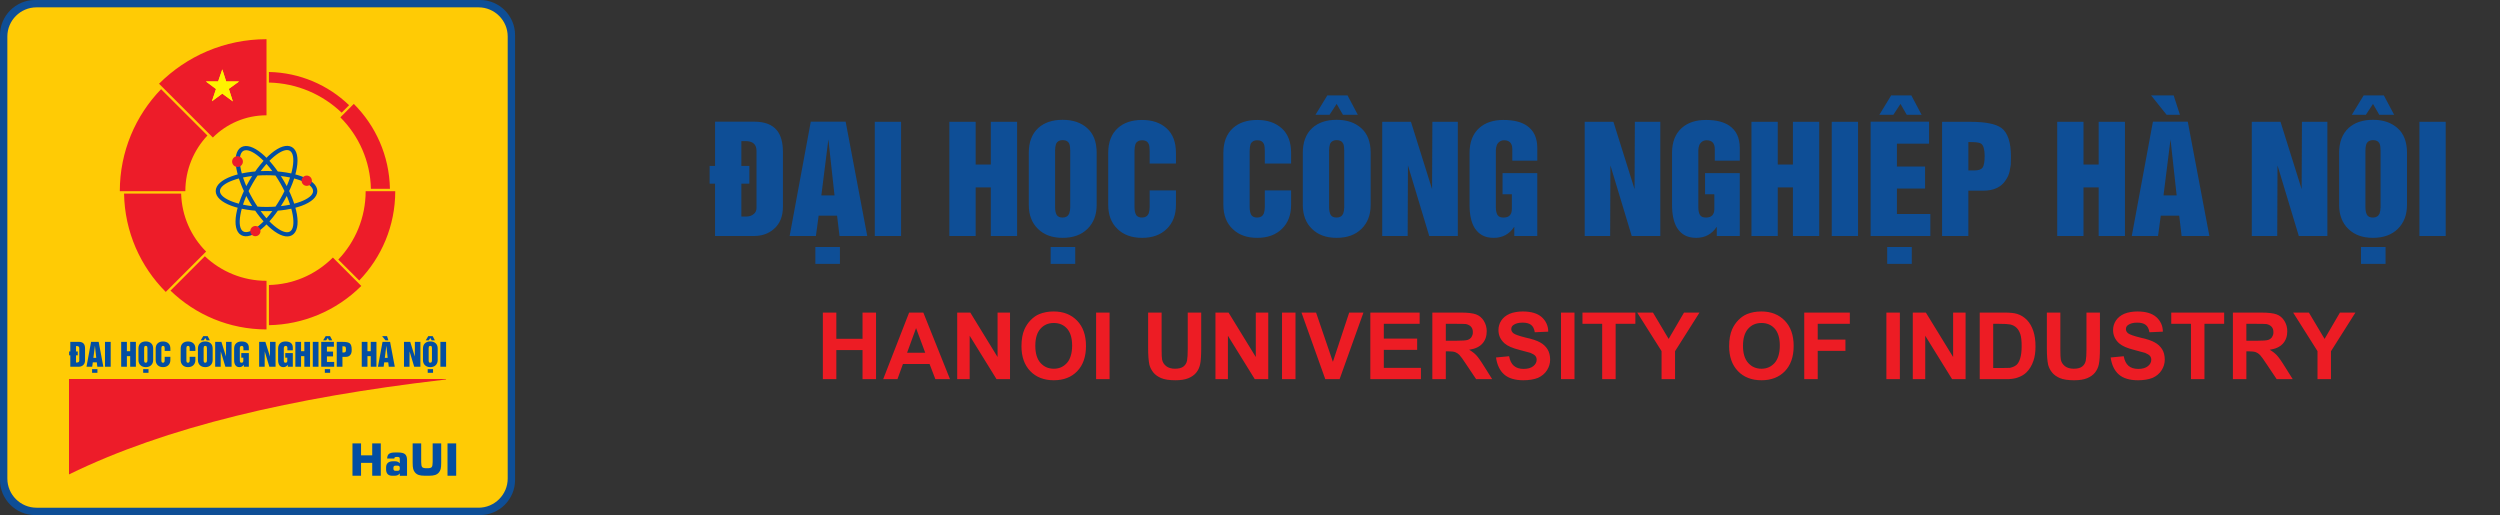
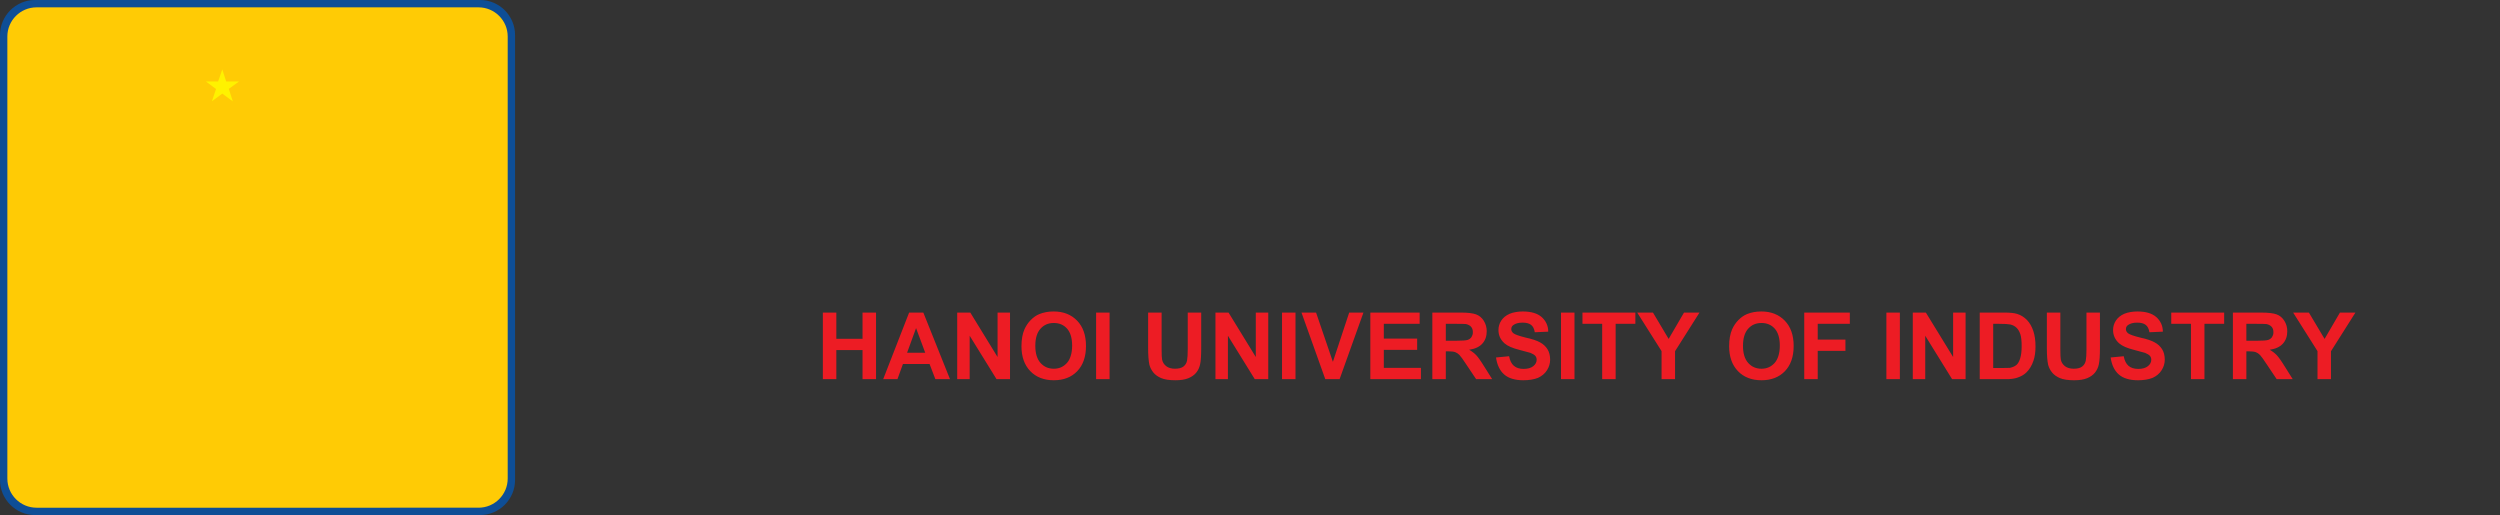
<svg xmlns="http://www.w3.org/2000/svg" id="Layer_1" data-name="Layer 1" viewBox="0 0 10214.79 2104.5">
  <rect x="0" y="0" width="10214.79" height="2104.5" fill="#333333" stroke="none" />
  <defs>
    <style>
      .cls-1 {
        fill: #ed1c24;
      }

      .cls-1, .cls-2, .cls-3, .cls-4, .cls-5 {
        fill-rule: evenodd;
      }

      .cls-2, .cls-6 {
        fill: #0e4e96;
      }

      .cls-3 {
        fill: #fff200;
      }

      .cls-4 {
        fill: #ed1c29;
      }

      .cls-7 {
        clip-path: url(#clippath);
      }

      .cls-8 {
        fill: none;
      }

      .cls-5 {
        fill: #ffcb05;
      }

      .cls-9 {
        fill: #034ea2;
      }
    </style>
    <clipPath id="clippath">
-       <rect class="cls-8" x="2771.38" y="89.66" width="7443.41" height="1063.22" />
-     </clipPath>
+       </clipPath>
  </defs>
-   <polygon class="cls-3" points="884.49 339.28 899.27 296.35 913.11 339.28 958.86 339.28 922.5 365.55 936.8 410.13 899.27 382.45 862.44 409.66 876.99 366.02 841.09 339.28 884.49 339.28" />
  <path class="cls-2" d="m143.11,0h1818.29c78.71,0,143.11,64.4,143.11,143.1v1818.29c0,78.71-64.4,143.1-143.11,143.1H143.11c-78.71,0-143.11-64.4-143.11-143.1V143.1C0,64.4,64.4,0,143.11,0" />
  <path class="cls-5" d="m149,30.06h1806.49c65.42,0,118.94,53.52,118.94,118.94v1806.49c0,65.43-53.52,118.94-118.94,118.94H149c-65.42,0-118.94-53.52-118.94-118.94V149c0-65.42,53.53-118.94,118.94-118.94" />
-   <path class="cls-9" d="m1799.39,1498.44v-101.53h23.34v101.53h-23.34Zm-51.82,9.79h21.81v14.98h-21.81v-14.98Zm3.93-35.46c0,3.04.51,5.4,1.53,7.09,1.02,1.48,2.75,2.19,5.19,2.19,2.79,0,4.74-1.2,5.83-3.57.61-1.78.89-3.68.89-5.72v-50.32c0-2.45-.25-4.4-.77-5.87-1.01-2.26-2.99-3.41-5.95-3.41-2.79,0-4.73,1.1-5.84,3.29-.58,1.77-.88,3.77-.88,5.99v50.32Zm-12.06-82.1l10.51-17.28h17.9l9.13,17.28h-13.19l-5.58-9.67-6.34,9.67h-12.44Zm-11.27,33.8c0-9.58,2.83-16.94,8.47-22.13,5.32-4.81,12.5-7.22,21.57-7.22s16.24,2.45,21.79,7.38c5.61,4.97,8.39,12.32,8.39,21.97v46.26c0,8.89-2.71,16.01-8.13,21.35-5.42,5.33-12.78,8-22.05,8s-16.41-2.62-21.8-7.88c-5.5-5.24-8.25-12.4-8.25-21.47v-46.26Zm-77.47,73.96v-101.53h25.48l18.74,59.88.28-59.88h22.56v101.53h-25.35l-18.91-62.75-.24,62.75h-22.56Zm-78.33-36.09h11.66l-5.45-49.84-6.21,49.84Zm9-88.95l5.59,17.28h-11.82l-13.79-17.28h20.03Zm-18.37,23.37h30.9l19.16,101.68h-24.61l-2.13-18.04h-16.38l-2.4,18.04h-23.31l18.77-101.68Zm-84.92,101.68v-101.53h23.33v38h13.42v-38h23.32v101.53h-23.32v-43.21h-13.42v43.21h-23.33Zm-102.18,0v-101.53h24.97c13.45,0,22.66,1.82,27.66,5.46,5.65,4.24,8.47,12.71,8.47,25.41,0,3.5-.04,5.85-.13,7.13-.17,1.35-.5,3.3-1.02,5.82-.5,2.63-1.58,5.2-3.29,7.75-3.96,6.47-10.71,9.68-20.15,9.68h-13.19v40.28h-23.32Zm23.32-83.5v25.17h5.81c3.38,0,5.7-.89,6.97-2.66,1.11-2.03,1.67-5.42,1.67-10.17,0-5.59-.97-9.19-2.94-10.8-1.26-1.01-4.2-1.53-8.85-1.53h-2.66Zm-71.99,93.29h21.79v14.98h-21.79v-14.98Zm-6.97-117.55l10.52-17.28h17.84l9.12,17.28h-13.18l-5.55-9.67-6.34,9.67h-12.42Zm-7.73,6.1h51.84v19.57h-28.53v20.33h24.98v19.57h-24.98v22.61h29.67v19.57h-52.99v-101.66Zm-34.49,101.66v-101.53h23.32v101.53h-23.32Zm-71.23,0v-101.53h23.32v38h13.43v-38h23.33v101.53h-23.33v-43.21h-13.43v43.21h-23.32Zm-70.46-27.7v-46.13c0-9.57,2.83-16.94,8.46-22.09,5.35-4.84,12.54-7.25,21.6-7.25s15.93,1.73,20.92,5.2c6.05,4.24,9.11,10.81,9.11,19.7v11.28h-22.17v-10.14c0-5.34-2.45-8-7.38-8-2.47,0-4.44,1.15-5.95,3.41-.84,1.86-1.27,3.83-1.27,5.87v50.2c0,3.04.51,5.4,1.53,7.09,1.01,1.48,2.75,2.19,5.2,2.19,4.98,0,7.47-2.55,7.47-7.63v-13.1h-8.24v-18.8h30.81v55.91h-20.39v-8.26c-4.33,6.61-10.42,9.91-18.28,9.91s-13.19-2.96-16.98-8.88c-2.97-4.91-4.44-11.75-4.44-20.47Zm-77.47,27.7v-101.53h25.47l18.75,59.88.27-59.88h22.57v101.53h-25.36l-18.91-62.75-.24,62.75h-22.56Zm-102.18-27.7v-46.13c0-9.57,2.84-16.94,8.47-22.09,5.35-4.84,12.53-7.25,21.59-7.25s15.95,1.73,20.91,5.2c6.06,4.23,9.12,10.81,9.12,19.7v11.28h-22.18v-10.14c0-5.34-2.44-8-7.37-8-2.47,0-4.44,1.15-5.95,3.41-.85,1.86-1.27,3.83-1.27,5.87v50.2c0,3.04.51,5.4,1.53,7.09,1.02,1.48,2.75,2.19,5.2,2.19,4.97,0,7.48-2.55,7.48-7.63v-13.1h-8.25v-18.8h30.81v55.91h-20.39v-8.26c-4.33,6.61-10.42,9.91-18.28,9.91s-13.18-2.96-16.99-8.88c-2.95-4.91-4.44-11.75-4.44-20.47Zm-77.47,27.7v-101.53h25.48l18.74,59.88.27-59.88h22.57v101.53h-25.36l-18.9-62.75-.24,62.75h-22.56Zm-47.14-25.67c0,3.04.5,5.4,1.52,7.09,1.01,1.48,2.76,2.19,5.19,2.19,2.79,0,4.74-1.2,5.84-3.57.6-1.78.89-3.68.89-5.72v-50.32c0-2.45-.25-4.4-.79-5.87-1.01-2.26-2.97-3.41-5.94-3.41-2.79,0-4.72,1.1-5.84,3.29-.57,1.77-.87,3.77-.87,5.99v50.32Zm-12.07-82.1l10.52-17.28h17.89l9.13,17.28h-13.19l-5.58-9.67-6.34,9.67h-12.44Zm-11.27,33.8c0-9.58,2.82-16.94,8.47-22.13,5.33-4.81,12.51-7.22,21.57-7.22s16.24,2.45,21.79,7.38c5.61,4.97,8.39,12.32,8.39,21.97v46.26c0,8.89-2.7,16.01-8.15,21.35-5.41,5.34-12.75,8-22.03,8s-16.41-2.62-21.8-7.88c-5.51-5.24-8.25-12.4-8.25-21.47v-46.26Zm-70.46,46.26v-46.13c0-9.57,2.83-16.94,8.47-22.09,5.35-4.84,12.53-7.25,21.59-7.25s16.24,2.5,21.79,7.49c5.49,5,8.24,12.28,8.24,21.83v9.41h-23.32v-11.42c0-2.45-.25-4.4-.78-5.87-1.02-2.26-2.98-3.41-5.94-3.41-2.79,0-4.73,1.1-5.85,3.28-.57,1.79-.87,3.78-.87,6v50.2c0,3.04.51,5.4,1.52,7.09,1.03,1.48,2.75,2.19,5.2,2.19,2.78,0,4.74-1.2,5.83-3.57.6-1.78.89-3.68.89-5.72v-14.89h23.32v12.86c0,8.97-2.71,16.09-8.11,21.35-5.41,5.34-12.72,8-21.92,8s-16.41-2.62-21.82-7.88c-5.49-5.24-8.24-12.4-8.24-21.47Zm-102.16,0v-46.13c0-9.57,2.82-16.94,8.47-22.09,5.35-4.84,12.53-7.25,21.59-7.25s16.23,2.5,21.78,7.49c5.49,5,8.23,12.28,8.23,21.83v9.41h-23.31v-11.42c0-2.45-.24-4.4-.78-5.87-1.01-2.26-2.97-3.41-5.94-3.41-2.79,0-4.73,1.1-5.84,3.28-.57,1.79-.87,3.78-.87,6v50.2c0,3.04.5,5.4,1.52,7.09,1,1.48,2.75,2.19,5.19,2.19,2.78,0,4.74-1.2,5.83-3.57.59-1.78.89-3.68.89-5.72v-14.89h23.31v12.86c0,8.97-2.7,16.09-8.1,21.35-5.41,5.34-12.72,8-21.91,8s-16.42-2.62-21.83-7.88c-5.5-5.24-8.24-12.4-8.24-21.47Zm-51.06,37.49h21.81v14.98h-21.81v-14.98Zm-19.39-83.75c0-9.58,2.82-16.94,8.47-22.13,5.33-4.81,12.51-7.22,21.58-7.22s16.23,2.45,21.78,7.38c5.6,4.97,8.38,12.32,8.38,21.97v46.26c0,8.89-2.7,16.01-8.13,21.35-5.41,5.34-12.76,8-22.03,8s-16.43-2.62-21.81-7.88c-5.49-5.24-8.23-12.4-8.23-21.47v-46.26Zm23.31,48.29c0,3.04.51,5.4,1.53,7.09,1.01,1.48,2.75,2.19,5.2,2.19,2.78,0,4.72-1.2,5.83-3.57.59-1.78.89-3.68.89-5.72v-50.32c0-2.45-.26-4.4-.77-5.87-1.01-2.26-3-3.41-5.95-3.41-2.79,0-4.73,1.1-5.86,3.29-.56,1.77-.87,3.77-.87,5.99v50.32Zm-93.78,25.67v-101.53h23.32v38h13.44v-38h23.32v101.53h-23.32v-43.21h-13.44v43.21h-23.32Zm-66.18,0v-101.53h23.32v101.53h-23.32Zm-52.72,9.79h21.8v14.99h-21.8v-14.99Zm5.32-45.88h11.69l-5.45-49.81-6.24,49.81Zm-9.38-65.57h30.93l19.17,101.68h-24.61l-2.14-18.06h-16.37l-2.44,18.06h-23.3l18.76-101.68Zm-61.6,39.39h7.1v15.76h-7.1v29.24h4.19c2.78,0,5.03-.73,6.71-2.19,1.69-1.33,2.53-3.1,2.53-5.31v-50.94c0-5.78-3.25-8.67-9.77-8.67h-3.66v22.11Zm-23.32,15.76h-4.82v-15.76h4.82v-39.39h34.72c9.32,0,16.03,2.59,20.18,7.74,3.55,4.33,5.33,10.83,5.33,19.48v48.39c0,8.63-2.71,15.3-8.14,19.93-4.74,4.09-10.53,6.11-17.37,6.11h-34.72v-46.51Zm1152.88,491.95v-132.28h35.05v48.89h45.66v-48.89h35.05v132.28h-35.05v-52.65h-45.66v52.65h-35.05Zm176.38-20.15h8.08c2.93,0,5.13-.67,6.59-2.02,1.47-1.34,2.19-3.36,2.19-6.05v-4.83c0-2.76-.73-4.8-2.19-6.15-1.47-1.35-3.66-2.01-6.59-2.01h-8.08c-3,0-5.25.68-6.77,2.07-1.53,1.38-2.29,3.39-2.29,6.09v4.83c0,2.7.76,4.71,2.29,6.05,1.52,1.36,3.77,2.02,6.77,2.02Zm-34.61-50.23c.11-8.79,2.58-15.12,7.37-18.93,4.81-3.8,12.82-5.73,23.98-5.73h13.98c13.01,0,22.24,2.32,27.69,6.94,5.43,4.61,8.15,12.42,8.15,23.4v64.8h-29.52v-9.78c-2.46,3.27-5.4,5.73-8.79,7.32-3.4,1.59-7.35,2.37-11.86,2.37h-10.65c-7.89,0-14.01-2.22-18.27-6.69-4.28-4.44-6.42-10.83-6.42-19.08v-8.61c0-7.98,2.43-14.13,7.29-18.42,4.87-4.28,11.83-6.42,20.83-6.42h8.09c4.23,0,8.04.72,11.43,2.17,3.39,1.43,6.18,3.54,8.34,6.3v-18.13c0-2.82-.63-4.85-1.88-6.12-1.27-1.22-3.34-1.85-6.19-1.85h-5.01c-3.6,0-6.03.49-7.32,1.44-1.29.93-1.92,2.64-1.92,5.14l-29.34-.1Zm104.12-61.89h34.88v76.18c0,10.61,1.32,17.46,3.99,20.64,2.67,3.15,8.11,4.73,16.35,4.73h6.42c8.17,0,13.57-1.55,16.2-4.65,2.64-3.11,3.96-10,3.96-20.73v-76.18h34.87v78.9c0,11.71-.72,20.31-2.15,25.82-1.43,5.48-3.87,10.28-7.31,14.28-4.11,4.77-9.23,8.15-15.34,10.19-6.11,2.07-14.38,3.08-24.8,3.08h-17.26c-10.42,0-18.69-1.01-24.8-3.08-6.12-2.04-11.21-5.42-15.25-10.19-3.51-4.06-6-8.92-7.5-14.52-1.49-5.57-2.24-14.11-2.24-25.58v-78.9Zm142.47,132.28v-132.28h35.41v132.28h-35.41ZM982.51,684.03c6.32,36.87,23.72,83.04,50.68,129.74,26.97,46.71,58.25,84.84,87.01,108.77,26.65,22.14,50.17,31.76,64.26,23.62,14.1-8.14,17.53-33.32,11.68-67.46-6.33-36.87-23.72-83.03-50.69-129.74-26.97-46.7-58.25-84.84-87.01-108.75-26.64-22.15-50.17-31.77-64.27-23.64-14.09,8.14-17.52,33.33-11.66,67.47Zm35.72,138.38c-27.96-48.44-46.06-96.65-52.72-135.42-7.12-41.5-1-73.24,20.03-85.38s51.58-1.57,83.96,25.35c30.25,25.14,62.95,64.92,90.92,113.36,27.97,48.44,46.06,96.65,52.72,135.42,7.12,41.5,1,73.24-20.03,85.38-21.03,12.15-51.58,1.57-83.96-25.34-30.25-25.15-62.95-64.92-90.92-113.36Zm39.86,99.5c28.76-23.91,60.05-62.06,87.01-108.76,26.96-46.71,44.35-92.86,50.68-129.73,5.86-34.14,2.43-59.34-11.67-67.47-14.09-8.14-37.62,1.48-64.26,23.63-28.77,23.91-60.05,62.05-87.01,108.77-26.97,46.7-44.35,92.86-50.69,129.73-5.85,34.14-2.42,59.33,11.67,67.47,14.1,8.14,37.62-1.49,64.27-23.64Zm101.97-100.12c-27.97,48.44-60.67,88.22-90.92,113.37-32.38,26.91-62.92,37.49-83.95,25.35-21.03-12.14-27.14-43.88-20.03-85.38,6.65-38.77,24.75-86.98,52.72-135.42,27.97-48.43,60.66-88.22,90.92-113.36,32.38-26.92,62.93-37.5,83.96-25.35,21.03,12.14,27.14,43.88,20.02,85.38-6.64,38.77-24.75,86.98-52.71,135.42Zm66.6-84.88c-35.09-12.96-83.77-20.98-137.69-20.98s-102.61,8.02-137.7,20.98c-32.5,11.99-52.6,27.56-52.6,43.83s20.1,31.86,52.6,43.85c35.09,12.96,83.77,20.97,137.7,20.97s102.6-8.01,137.69-20.97c32.5-11.99,52.6-27.57,52.6-43.85s-20.1-31.84-52.6-43.83Zm-137.69-38.26c55.93,0,106.73,8.43,143.63,22.06,39.5,14.59,63.93,35.75,63.93,60.03s-24.44,45.46-63.93,60.04c-36.91,13.62-87.7,22.05-143.63,22.05s-106.74-8.43-143.64-22.05c-39.49-14.59-63.92-35.76-63.92-60.04s24.44-45.44,63.92-60.03c36.9-13.63,87.7-22.06,143.64-22.06Z" />
-   <path class="cls-4" d="m1098.79,337.32c115.17,2.5,219.53,48.86,297.06,123.04l30.53-30.53c-85.34-81.99-200.51-133.18-327.59-135.7v43.19Zm346.83,87.17l-54.96,54.96c75.05,75.05,122.27,177.95,124.85,291.87h77.75c-2.58-135.38-58.51-257.7-147.63-346.83Zm48.41,356.66h120.93c0,141.7-56.06,270.33-147.19,364.9l-85.51-85.51c69.25-72.67,111.78-171.07,111.78-279.39Zm-395.24,547.49c70.23-1.26,137.5-15.9,199.36-41.53,67.39-27.92,127.76-68.55,177.99-118.78l-116.02-116.03c-35.58,35.58-77.79,64.15-124.3,83.42-42.13,17.45-88.34,27.56-137.04,28.78v164.13Zm-816.87,219.93h1525.89c5.75,0,10.88-.03,14.77-.02v1.85c-3.68.51-8.79,1.15-15.61,1.94-611.74,71.8-1128.84,191.97-1525.06,386.09v-389.87Zm807.04-401.22v198.65c-152.44,0-290.77-60.4-392.39-158.56l140.49-140.5c65.64,62.22,154.32,100.4,251.9,100.4Zm-582.05-356.37c2.61,156.83,67.22,298.58,170.42,401.78h0s164.87-164.88,164.87-164.88c-60.97-60.98-99.49-144.45-102.05-236.9h-233.25Zm142.95-448.94c112.38-112.39,267.64-181.9,439.1-181.9v310.94c-85.65,0-163.16,34.71-219.25,90.81l-219.84-219.84Zm301.49,329.15c-6.09-10.54-2.47-24.01,8.06-30.09,10.54-6.09,24.02-2.48,30.1,8.06,6.09,10.54,2.48,24.01-8.06,30.1-10.54,6.09-24.01,2.47-30.1-8.07Zm110.2,283.51c-5.78,9.99-18.55,13.42-28.54,7.65-9.98-5.77-13.42-18.54-7.65-28.54,5.78-9.99,18.55-13.42,28.54-7.65,9.98,5.77,13.42,18.54,7.65,28.53Zm191.78-237.38c11.62,0,21.04,9.42,21.04,21.05s-9.42,21.04-21.04,21.04-21.05-9.42-21.05-21.04,9.42-21.05,21.05-21.05Zm-405.75-163.65c-55.96,59.38-90.28,139.41-90.28,227.47h0s-267.76,0-267.76,0h0c0-161.98,64.26-308.95,168.69-416.83l189.35,189.35Z" />
-   <polygon class="cls-3" points="891.28 332.93 908.25 283.64 924.13 332.93 976.65 332.93 934.9 363.09 951.32 414.25 908.25 382.47 865.96 413.71 882.66 363.62 841.45 332.93 891.28 332.93" />
  <polygon class="cls-3" points="891.28 332.93 908.25 283.64 924.13 332.93 976.65 332.93 934.9 363.09 951.32 414.25 908.25 382.47 865.96 413.71 882.66 363.62 841.45 332.93 891.28 332.93" />
  <path class="cls-1" d="m9469.11,1549.16v-114.46l-99.51-157.51h64.38l64.07,107.62,62.73-107.62h63.31l-99.9,157.89v114.08h-55.09Zm-290.64-156.88h40.45c25.77,0,41.97-1.13,48.62-3.35,6.65-2.22,11.9-6.08,15.77-11.53,1.58-2.46,2.97-5.5,4.24-9.11.44-1.7.82-3.41,1.07-5.07.26-1.7.37-3.79.37-6.26,0-8.68-2.27-15.77-6.9-21.28-4.62-5.5-11.65-9.37-21.02-11.57-6.39-.64-19.68-.95-39.94-.95h-42.67v69.12Zm-55.07,156.88v-271.97h115.47c28.94,0,49.95,2.47,63.19,7.34,13.23,4.88,23.8,13.73,31.71,26.53,7.91,12.78,11.84,26.9,11.84,42.35,0,20.59-5.96,37.42-17.91,50.65-11.91,13.23-29.89,21.58-53.89,25.06,11.53,6.65,21.21,14.13,29.13,22.41,3.86,4.12,8.28,9.75,13.35,16.9,2.47,3.48,5.33,7.6,8.42,12.41,3.17,4.88,6.47,9.94,9.75,15.26l33.37,53.05h-65.58l-39.64-59.19c-13.86-21.15-23.36-34.31-28.42-39.5-5.13-5.25-10.76-8.99-16.78-11.33-6.08-2.34-15.31-3.55-27.78-3.55h-11.15v113.57h-55.07Zm-171.25,0v-226.01h-80.53v-45.96h216.12v45.96h-80.53v226.01h-55.06Zm-328.2-88.51l53.44-5.12c3.16,17.65,9.67,30.76,19.5,39.18,9.81,8.42,23.04,12.67,39.75,12.67s30.14-3.74,39.44-11.15c9.25-7.41,13.87-16.14,13.87-26.27,0-6.2-1.84-11.46-5.45-15.76-3.67-4.31-10.31-8.49-19.94-12.41l-43.87-11.83c-29.25-7.29-49.89-16.28-61.86-26.91-16.65-14.81-25.01-33.04-25.01-54.64,0-13.98,3.86-26.78,11.52-38.55,7.67-11.71,18.93-20.89,33.94-27.6,7.53-3.22,16.02-5.63,25.46-7.22,9.49-1.58,18.93-2.4,28.29-2.4,34.13,0,59.76,7.53,76.99,22.53,8.47,7.4,15.19,16.21,20,26.27,4.8,10.07,7.21,21.34,7.21,33.68l-54.88,2.41c-2.22-13.99-7.28-24-15.19-30.13-7.91-6.15-19.5-9.18-34.69-9.18-16.09,0-28.62,3.29-37.48,9.81-5.83,4.06-8.74,9.69-8.74,16.84,0,6.34,2.91,11.91,8.74,16.78,5.82,4.88,22.34,10.77,49.69,17.66,13.87,2.98,25.63,6.13,35.45,9.44,9.75,3.36,17.8,6.77,24.06,10.38,12.41,6.66,22.29,15.76,29.7,27.29,7.4,11.59,11.14,26.02,11.14,43.42,0,15.07-4.23,29.32-12.73,42.81-8.42,13.42-20.75,23.87-36.96,31.28-7.91,3.22-17.09,5.63-27.48,7.34-10.39,1.65-20.96,2.46-31.71,2.46-34.57,0-60.84-7.85-78.82-23.62-17.92-15.69-29.06-38.87-33.37-69.45Zm-260.63-183.46h55.07v147.13c0,24.81.69,40.01,2.03,45.38,2.22,10.63,7.78,19.43,16.78,26.46,8.92,6.96,20.95,10.46,36.15,10.46s26.97-3.11,34.69-9.26c7.66-6.19,12.47-14.24,14.31-24.18,1.85-10,2.79-25.2,2.79-45.71v-150.29h55.07v142.83c0,32.16-1.44,54.95-4.43,68.5-2.97,13.55-8.42,25.07-16.26,34.5-7.85,9.5-18.55,16.97-32.1,22.48-13.53,5.51-31.02,8.23-52.41,8.23-25.44,0-45.01-2.98-58.62-8.92-13.61-5.9-24.12-13.49-31.66-22.74-7.47-9.18-12.78-19.49-16.02-30.83-3.6-16.46-5.37-39.44-5.37-69v-145.04Zm-219.23,45.96v180.43h40.96l19.81-.38h6.9l6.46-1.71c8.43-2.22,15.58-5.89,21.46-10.95,5.83-5.13,10.78-13.92,14.7-26.46,3.99-12.59,5.94-29.37,5.94-50.33s-1.77-36.85-5.25-47.8c-3.55-11.02-8.67-19.81-15.39-26.46-6.76-6.65-15.38-11.27-25.88-13.75-8.43-1.7-23.43-2.59-45.08-2.59h-24.63Zm-55.08-45.96h100.33c23.36,0,40.58,1.71,51.73,5.19,15.19,4.49,28.87,12.85,40.97,25.06,11,11.52,19.56,26.27,25.69,44.25,6.15,17.92,9.19,39.38,9.19,64.27,0,22.28-2.8,41.59-8.36,57.99-6.65,19.69-16.4,35.71-29.13,48.11-9.49,9.25-22.34,16.53-38.55,21.72l-9.25,2.41-11.33,1.84-12.97,1.14h-118.32v-271.97Zm-273.56,271.97v-271.97h53.5l111.36,181.57v-181.57h50.9v271.97h-55.14l-109.7-177.32v177.32h-50.91Zm-107.81,0v-271.97h55.09v271.97h-55.09Zm-335.65,0v-271.97h186.31v45.96h-131.24v64.57h113.26v45.97h-113.26v115.47h-55.07Zm-250.26-136.17c0,30.71,7.03,54,21.16,69.83,14.1,15.88,32.22,23.81,54.31,23.81s39.37-7.86,53.62-23.5c6.84-7.52,12.09-17.35,15.76-29.44,3.74-12.09,5.58-25.88,5.58-41.46,0-30.57-6.84-53.62-20.51-69.19-13.68-15.51-31.78-23.31-54.45-23.31s-40.4,7.86-54.38,23.5c-14.06,15.69-21.09,38.93-21.09,69.76Zm-56.6,1.84c0-27.67,4.12-50.9,12.41-69.69,6.2-13.87,14.63-26.28,25.33-37.3,10.69-10.95,22.4-19.12,35.13-24.44,17.67-7.15,37.15-10.76,58.56-10.76,39.57,0,71.48,12.47,95.79,37.48,24.25,24.94,36.4,59.44,36.4,103.44s-11.9,78.18-35.71,103.01c-23.74,24.75-55.71,37.15-95.72,37.15s-72.41-12.47-96.29-37.34c-23.93-24.95-35.9-58.76-35.9-101.55Zm-276.08,134.34v-114.46l-99.51-157.51h64.38l64.06,107.62,62.74-107.62h63.31l-99.91,157.89v114.08h-55.07Zm-242.66,0v-226.01h-80.53v-45.96h216.13v45.96h-80.53v226.01h-55.07Zm-168.2,0v-271.97h55.07v271.97h-55.07Zm-265.52-88.51l53.44-5.12c3.16,17.65,9.68,30.76,19.5,39.18,9.81,8.42,23.04,12.67,39.75,12.67s30.13-3.74,39.44-11.15c9.26-7.41,13.87-16.14,13.87-26.27,0-6.2-1.84-11.46-5.45-15.76-3.66-4.31-10.31-8.49-19.94-12.41l-43.87-11.83c-29.25-7.29-49.89-16.28-61.85-26.91-16.66-14.81-25.01-33.04-25.01-54.64,0-13.98,3.85-26.78,11.52-38.55,7.66-11.71,18.93-20.89,33.94-27.6,7.52-3.22,16.01-5.63,25.44-7.22,9.49-1.58,18.93-2.4,28.29-2.4,34.13,0,59.78,7.53,76.99,22.53,8.49,7.4,15.19,16.21,20,26.27,4.81,10.07,7.22,21.34,7.22,33.68l-54.9,2.41c-2.21-13.99-7.28-24-15.19-30.13-7.91-6.15-19.5-9.18-34.69-9.18-16.09,0-28.61,3.29-37.48,9.81-5.83,4.06-8.74,9.69-8.74,16.84,0,6.34,2.91,11.91,8.74,16.78,5.82,4.88,22.34,10.77,49.69,17.66,13.87,2.98,25.65,6.13,35.46,9.44,9.75,3.36,17.79,6.77,24.04,10.38,12.41,6.66,22.3,15.76,29.7,27.29,7.41,11.59,11.15,26.02,11.15,43.42,0,15.07-4.24,29.32-12.73,42.81-8.43,13.42-20.76,23.87-36.97,31.28-7.91,3.22-17.09,5.63-27.48,7.34-10.38,1.65-20.96,2.46-31.71,2.46-34.57,0-60.84-7.85-78.82-23.62-17.92-15.69-29.06-38.87-33.37-69.45Zm-205.18-68.37h40.45c25.77,0,41.97-1.13,48.62-3.35,6.65-2.22,11.9-6.08,15.77-11.53,1.58-2.46,2.97-5.5,4.24-9.11.44-1.7.82-3.41,1.07-5.07.26-1.7.37-3.79.37-6.26,0-8.68-2.27-15.77-6.9-21.28-4.62-5.5-11.65-9.37-21.02-11.57-6.39-.64-19.68-.95-39.94-.95h-42.67v69.12Zm-55.07,156.88v-271.97h115.47c28.95,0,49.95,2.47,63.19,7.34,13.23,4.88,23.8,13.73,31.71,26.53,7.91,12.78,11.84,26.9,11.84,42.35,0,20.59-5.96,37.42-17.91,50.65-11.91,13.23-29.89,21.58-53.89,25.06,11.53,6.65,21.21,14.13,29.13,22.41,3.86,4.12,8.28,9.75,13.35,16.9,2.47,3.48,5.33,7.6,8.42,12.41,3.17,4.88,6.47,9.94,9.75,15.26l33.37,53.05h-65.59l-39.64-59.19c-13.86-21.15-23.36-34.31-28.42-39.5-5.13-5.25-10.76-8.99-16.78-11.33-6.08-2.34-15.31-3.55-27.78-3.55h-11.15v113.57h-55.07Zm-253.35,0v-271.97h201.5v45.96h-146.43v60.4h136.24v45.95h-136.24v73.69h151.62v45.96h-206.7Zm-184.11,0l-97.18-271.97h59.57l68.75,201.32,66.6-201.32h58.23l-97.37,271.97h-58.62Zm-176.69,0v-271.97h55.07v271.97h-55.07Zm-272.03,0v-271.97h53.49l111.36,181.57v-181.57h50.9v271.97h-55.14l-109.7-177.32v177.32h-50.9Zm-275.07-271.97h55.07v147.13c0,24.81.69,40.01,2.03,45.38,2.22,10.63,7.79,19.43,16.78,26.46,8.92,6.96,20.96,10.46,36.15,10.46s26.97-3.11,34.69-9.26c7.66-6.19,12.47-14.24,14.31-24.18,1.85-10,2.8-25.2,2.8-45.71v-150.29h55.06v142.83c0,32.16-1.44,54.95-4.43,68.5-2.97,13.55-8.42,25.07-16.26,34.5-7.85,9.5-18.55,16.97-32.1,22.48-13.53,5.51-31.02,8.23-52.41,8.23-25.44,0-45.01-2.98-58.62-8.92-13.61-5.9-24.12-13.49-31.66-22.74-7.47-9.18-12.78-19.49-16.02-30.83-3.6-16.46-5.37-39.44-5.37-69v-145.04Zm-212.59,271.97v-271.97h55.09v271.97h-55.09Zm-248.36-136.17c0,30.71,7.03,54,21.16,69.83,14.11,15.88,32.22,23.81,54.31,23.81s39.37-7.86,53.62-23.5c6.84-7.52,12.09-17.35,15.76-29.44,3.74-12.09,5.57-25.88,5.57-41.46,0-30.57-6.84-53.62-20.51-69.19-13.68-15.51-31.78-23.31-54.45-23.31s-40.4,7.86-54.38,23.5c-14.06,15.69-21.09,38.93-21.09,69.76Zm-56.6,1.84c0-27.67,4.12-50.9,12.41-69.69,6.2-13.87,14.63-26.28,25.33-37.3,10.69-10.95,22.4-19.12,35.13-24.44,17.66-7.15,37.16-10.76,58.56-10.76,39.57,0,71.48,12.47,95.79,37.48,24.25,24.94,36.4,59.44,36.4,103.44s-11.9,78.18-35.71,103.01c-23.74,24.75-55.71,37.15-95.72,37.15s-72.41-12.47-96.29-37.34c-23.93-24.95-35.9-58.76-35.9-101.55Zm-262.53,134.34v-271.97h53.5l111.36,181.57v-181.57h50.9v271.97h-55.14l-109.7-177.32v177.32h-50.91Zm-130.72-107.88l-37.41-100.66-36.66,100.66h74.07Zm101.17,107.88h-59.76l-23.74-61.91h-108.71l-22.41,61.91h-58.24l105.92-271.97h58.05l108.9,271.97Zm-519.45,0v-271.97h55.09v107.12h107.1v-107.12h55.09v271.97h-55.09v-118.89h-107.1v118.89h-55.09Z" />
  <g class="cls-7">
    <path class="cls-6" d="m9885.51,964.2v-466.51h107.43v466.51h-107.43Zm-238.7,44.96h100.43v68.9h-100.43v-68.9Zm18.1-162.9c0,14.01,2.34,24.81,7.01,32.6,4.67,6.72,12.65,10.02,23.94,10.02,12.85,0,21.8-5.45,26.86-16.35,2.73-8.17,4.09-16.93,4.09-26.27v-231.21c0-11.29-1.17-20.24-3.5-26.96-4.67-10.41-13.82-15.66-27.44-15.66-12.84,0-21.8,5.06-26.95,15.08-2.63,8.17-3.99,17.32-3.99,27.54v231.21Zm-55.56-377.18l48.46-79.41h82.42l42.04,79.41h-60.72l-25.69-44.47-29.19,44.47h-57.32Zm-51.87,155.31c0-43.98,13.04-77.85,39.02-101.69,24.52-22.09,57.61-33.19,99.35-33.19s74.73,11.29,100.33,33.96c25.79,22.87,38.63,56.54,38.63,100.91v212.53c0,40.87-12.46,73.56-37.46,98.09-24.91,24.52-58.78,36.78-101.5,36.78s-75.61-12.07-100.42-36.2c-25.3-24.13-37.95-57.02-37.95-98.67v-212.53Zm-356.84,339.81v-466.51h117.36l86.31,275.1,1.26-275.1h103.93v466.51h-116.77l-86.99-288.33-1.17,288.33h-103.93Zm-360.73-165.82h53.72l-25.11-228.97-28.61,228.97Zm41.45-408.71l25.69,79.41h-54.39l-63.55-79.41h92.25Zm-84.66,107.33h142.36l88.26,467.19h-113.37l-9.83-82.91h-75.42l-11.09,82.91h-107.33l86.41-467.19Zm-391.09,467.19v-466.51h107.43v174.58h61.89v-174.58h107.43v466.51h-107.43v-198.51h-61.89v198.51h-107.43Zm-470.49,0v-466.51h115.02c61.89,0,104.31,8.37,127.38,25.11,25.98,19.46,39.02,58.39,39.02,116.77,0,16.05-.19,26.86-.58,32.7-.78,6.22-2.34,15.18-4.67,26.76-2.33,12.07-7.29,23.94-15.18,35.61-18.29,29.68-49.24,44.47-92.83,44.47h-60.72v185.08h-107.43Zm107.43-383.6v115.6h26.76c15.57,0,26.27-4.09,32.11-12.26,5.16-9.34,7.69-24.91,7.69-46.71,0-25.69-4.48-42.24-13.53-49.63-5.84-4.67-19.36-7-40.77-7h-12.26Zm-331.63,428.55h100.43v68.9h-100.43v-68.9Zm-32.11-540.07l48.46-79.41h82.23l42.04,79.41h-60.72l-25.59-44.47-29.19,44.47h-57.22Zm-35.62,28.03h238.8v89.91h-131.37v93.42h115.02v89.91h-115.02v103.93h136.62v89.92h-244.05v-467.09Zm-158.81,467.09v-466.51h107.43v466.51h-107.43Zm-328.04,0v-466.51h107.43v174.58h61.89v-174.58h107.43v466.51h-107.43v-198.51h-61.89v198.51h-107.43Zm-324.53-127.28v-211.94c0-43.99,13.04-77.85,39.02-101.5,24.62-22.28,57.71-33.38,99.45-33.38s73.37,7.98,96.34,23.94c27.93,19.46,41.94,49.63,41.94,90.5v51.87h-102.08v-46.61c0-24.52-11.29-36.78-33.96-36.78-11.39,0-20.44,5.26-27.44,15.67-3.89,8.56-5.84,17.51-5.84,26.95v230.63c0,14.01,2.34,24.81,7.01,32.6,4.67,6.72,12.65,10.02,23.94,10.02,22.97,0,34.45-11.68,34.45-35.03v-60.14h-37.95v-86.41h141.88v256.9h-93.9v-37.95c-19.95,30.36-47.97,45.54-84.17,45.54s-60.72-13.62-78.24-40.77c-13.62-22.58-20.44-54.01-20.44-94.1Zm-356.84,127.28v-466.51h117.36l86.31,275.1,1.26-275.1h103.93v466.51h-116.77l-86.99-288.33-1.17,288.33h-103.93Zm-470.49-127.28v-211.94c0-43.99,13.04-77.85,39.02-101.5,24.62-22.28,57.71-33.38,99.45-33.38s73.37,7.98,96.34,23.94c27.93,19.46,41.94,49.63,41.94,90.5v51.87h-102.08v-46.61c0-24.52-11.29-36.78-33.96-36.78-11.39,0-20.44,5.26-27.44,15.67-3.9,8.56-5.84,17.51-5.84,26.95v230.63c0,14.01,2.34,24.81,7.01,32.6,4.67,6.72,12.65,10.02,23.94,10.02,22.97,0,34.45-11.68,34.45-35.03v-60.14h-37.95v-86.41h141.88v256.9h-93.9v-37.95c-19.95,30.36-47.97,45.54-84.17,45.54s-60.72-13.62-78.24-40.77c-13.62-22.58-20.44-54.01-20.44-94.1Zm-356.84,127.28v-466.51h117.36l86.31,275.1,1.26-275.1h103.93v466.51h-116.77l-86.99-288.33-1.17,288.33h-103.93Zm-217.1-117.94c0,14.01,2.34,24.81,7.01,32.6,4.67,6.72,12.65,10.02,23.94,10.02,12.85,0,21.8-5.45,26.86-16.35,2.73-8.17,4.09-16.93,4.09-26.27v-231.21c0-11.29-1.17-20.24-3.6-26.96-4.67-10.41-13.72-15.66-27.34-15.66-12.84,0-21.8,5.06-26.95,15.08-2.63,8.17-3.99,17.32-3.99,27.54v231.21Zm-55.56-377.18l48.46-79.41h82.42l42.04,79.41h-60.72l-25.69-44.47-29.19,44.47h-57.32Zm-51.87,155.31c0-43.98,13.04-77.85,39.02-101.69,24.52-22.09,57.61-33.19,99.35-33.19s74.73,11.29,100.33,33.96c25.79,22.87,38.63,56.54,38.63,100.91v212.53c0,40.87-12.46,73.56-37.46,98.09-24.91,24.52-58.78,36.78-101.5,36.78s-75.61-12.07-100.42-36.2c-25.3-24.13-37.95-57.02-37.95-98.67v-212.53Zm-324.53,212.53v-211.94c0-43.99,13.04-77.85,39.02-101.5,24.62-22.28,57.71-33.38,99.45-33.38s74.73,11.48,100.33,34.45c25.3,22.97,37.95,56.34,37.95,100.33v43.21h-107.43v-52.45c0-11.29-1.17-20.24-3.6-26.95-4.67-10.41-13.72-15.67-27.34-15.67-12.84,0-21.8,5.06-26.95,15.08-2.63,8.17-3.99,17.32-3.99,27.54v230.63c0,14.01,2.34,24.81,7.01,32.6,4.67,6.72,12.65,10.02,23.94,10.02,12.85,0,21.8-5.45,26.86-16.35,2.73-8.17,4.09-16.93,4.09-26.27v-68.41h107.43v59.07c0,41.26-12.46,73.95-37.37,98.09-24.91,24.52-58.58,36.78-100.91,36.78s-75.61-12.07-100.52-36.2c-25.3-24.13-37.95-57.02-37.95-98.67Zm-470.5,0v-211.94c0-43.99,13.04-77.85,39.02-101.5,24.62-22.28,57.7-33.38,99.45-33.38s74.73,11.48,100.33,34.45c25.3,22.97,37.95,56.34,37.95,100.33v43.21h-107.43v-52.45c0-11.29-1.17-20.24-3.6-26.95-4.67-10.41-13.72-15.67-27.34-15.67-12.84,0-21.8,5.06-26.95,15.08-2.63,8.17-3.99,17.32-3.99,27.54v230.63c0,14.01,2.34,24.81,7.01,32.6,4.67,6.72,12.65,10.02,23.94,10.02,12.85,0,21.8-5.45,26.86-16.35,2.73-8.17,4.09-16.93,4.09-26.27v-68.41h107.43v59.07c0,41.26-12.46,73.95-37.37,98.09-24.91,24.52-58.58,36.78-100.91,36.78s-75.61-12.07-100.52-36.2c-25.3-24.13-37.95-57.02-37.95-98.67Zm-235.2,172.24h100.43v68.9h-100.43v-68.9Zm-89.33-384.77c0-43.98,13.04-77.85,39.02-101.69,24.52-22.09,57.61-33.19,99.35-33.19s74.73,11.29,100.33,33.96c25.79,22.87,38.63,56.54,38.63,100.91v212.53c0,40.87-12.46,73.56-37.46,98.09-24.91,24.52-58.78,36.78-101.5,36.78s-75.61-12.07-100.42-36.2c-25.3-24.13-37.95-57.02-37.95-98.67v-212.53Zm107.43,221.87c0,14.01,2.34,24.81,7.01,32.6,4.67,6.72,12.65,10.02,23.94,10.02,12.85,0,21.8-5.45,26.86-16.35,2.73-8.17,4.09-16.93,4.09-26.27v-231.21c0-11.29-1.17-20.24-3.5-26.96-4.67-10.41-13.82-15.66-27.44-15.66-12.84,0-21.8,5.06-26.95,15.08-2.63,8.17-3.99,17.32-3.99,27.54v231.21Zm-431.96,117.94v-466.51h107.43v174.58h61.89v-174.58h107.43v466.51h-107.43v-198.51h-61.89v198.51h-107.43Zm-304.77,0v-466.51h107.43v466.51h-107.43Zm-242.79,44.96h100.43v68.9h-100.43v-68.9Zm24.52-210.77h53.81l-25.1-228.88-28.71,228.88Zm-43.2-301.27h142.46l88.26,467.19h-113.37l-9.83-83h-75.41l-11.19,83h-107.33l86.41-467.19Zm-283.66,181h32.7v72.4h-32.7v134.29h19.27c12.85,0,23.16-3.31,30.94-10.02,7.78-6.13,11.68-14.3,11.68-24.42v-234.03c0-26.57-14.99-39.8-45.05-39.8h-16.84v101.59Zm-107.43,72.4h-22.19v-72.4h22.19v-181h159.88c42.92,0,73.86,11.87,92.93,35.61,16.35,19.85,24.52,49.63,24.52,89.43v222.35c0,39.7-12.46,70.26-37.46,91.57-21.8,18.78-48.46,28.12-79.99,28.12h-159.88v-213.69Zm-470.5,86.41v-211.94c0-43.99,13.04-77.85,39.02-101.5,24.62-22.28,57.71-33.38,99.45-33.38s73.37,7.98,96.34,23.94c27.93,19.46,41.94,49.63,41.94,90.5v51.87h-102.08v-46.61c0-24.52-11.29-36.78-33.96-36.78-11.39,0-20.43,5.26-27.44,15.67-3.9,8.56-5.84,17.51-5.84,26.95v230.63c0,14.01,2.34,24.81,7.01,32.6,4.67,6.72,12.65,10.02,23.94,10.02,22.97,0,34.45-11.68,34.45-35.03v-60.14h-37.95v-86.41h141.88v256.9h-93.9v-37.95c-19.95,30.36-47.97,45.54-84.17,45.54s-60.72-13.62-78.24-40.77c-13.62-22.58-20.44-54.01-20.44-94.1Zm-356.84,127.28v-466.51h117.36l86.31,275.1,1.26-275.1h103.93v466.51h-116.77l-86.99-288.33-1.17,288.33h-103.93Zm-47.19-339.9v212.62c0,40.87-12.46,73.56-37.46,98.09-24.91,24.52-58.78,36.78-101.5,36.78s-75.61-12.07-100.42-36.2c-25.3-24.13-37.95-57.02-37.95-98.67v-212.53c0-43.98,13.04-77.85,39.02-101.69,24.52-22.09,57.71-33.19,99.35-33.19,8.95,0,17.9.59,26.86,1.75,8.47,1.27,17.9,3.21,28.02,5.84,9.73,3.11,15.57,5.06,17.52,5.84,9.73,3.11,17.22,7,22.67,11.68v-57.22h85.83v77.56l-50.8,35.03c4.28,10.22,6.81,18.2,7.59,23.94.88,6.32,1.27,16.44,1.27,30.36Zm-169.91,221.96c0,14.01,2.34,24.81,7.01,32.6,4.67,6.72,12.65,10.02,23.94,10.02,12.85,0,21.8-5.45,26.86-16.35,2.73-8.17,4.09-16.93,4.09-26.27v-231.21c0-11.29-1.17-20.24-3.6-26.96-4.67-10.41-13.72-15.66-27.34-15.66-12.84,0-21.8,5.06-26.95,15.08-2.63,8.17-3.99,17.32-3.99,27.54v231.21Zm-41.45-482.86h93.9l32.8,77.65h-57.32l-69.38-77.65Zm-607.61,213.69v106.26h26.28c15.57,0,26.27-5.25,32.01-15.76l3.6-14.01,1.07-25.11c0-18.29-1.75-30.94-5.25-37.85-5.35-9.05-17.61-13.53-36.78-13.53h-20.92Zm-107.43,387.1v-466.51h141.78c47.88,0,82.52,8.37,103.93,25.11,21.51,16.83,32.21,46.03,32.21,87.58,0,29.97-3.5,52.55-10.51,67.73-9.34,18.68-27.44,32.11-54.4,40.29,19.56,3.5,34.64,12.16,45.54,26.27,11.29,13.23,16.93,29.58,16.93,49.05v128.45c0,4.28.39,8.76,1.17,13.43,0,11.29,3.31,20.82,9.93,28.61h-106.17c-3.5-3.89-6.62-13.04-9.44-27.54-1.46-12.46-2.24-24.04-2.24-34.93-.39-10.9-.58-19.46-.58-25.59v-74.83c0-12.85-3.12-22.58-9.44-29.29-6.13-6.13-16.64-9.24-31.43-9.24h-19.85v201.43h-107.43Zm314.81-120.67v-339.23h107.43v340.39c0,16.35,1.56,28.22,4.58,35.61,2.72,7.79,11.58,11.68,26.37,11.68,10.12,0,17.9-3.12,23.36-9.24,5.06-5.94,7.59-18.59,7.59-38.05v-340.39h72.9v-40.29h85.83v77.56l-50.35,34.72h-.94v267.23c0,41.26-12.46,73.95-37.37,98.09-24.91,24.52-58.58,36.78-100.91,36.78s-75.61-12.07-100.52-36.2c-25.3-24.13-37.95-57.02-37.95-98.67Zm-591.65-255.92v-89.92h246.39v89.92h-69.48v376.59h-107.43v-376.59h-69.48Z" />
  </g>
</svg>